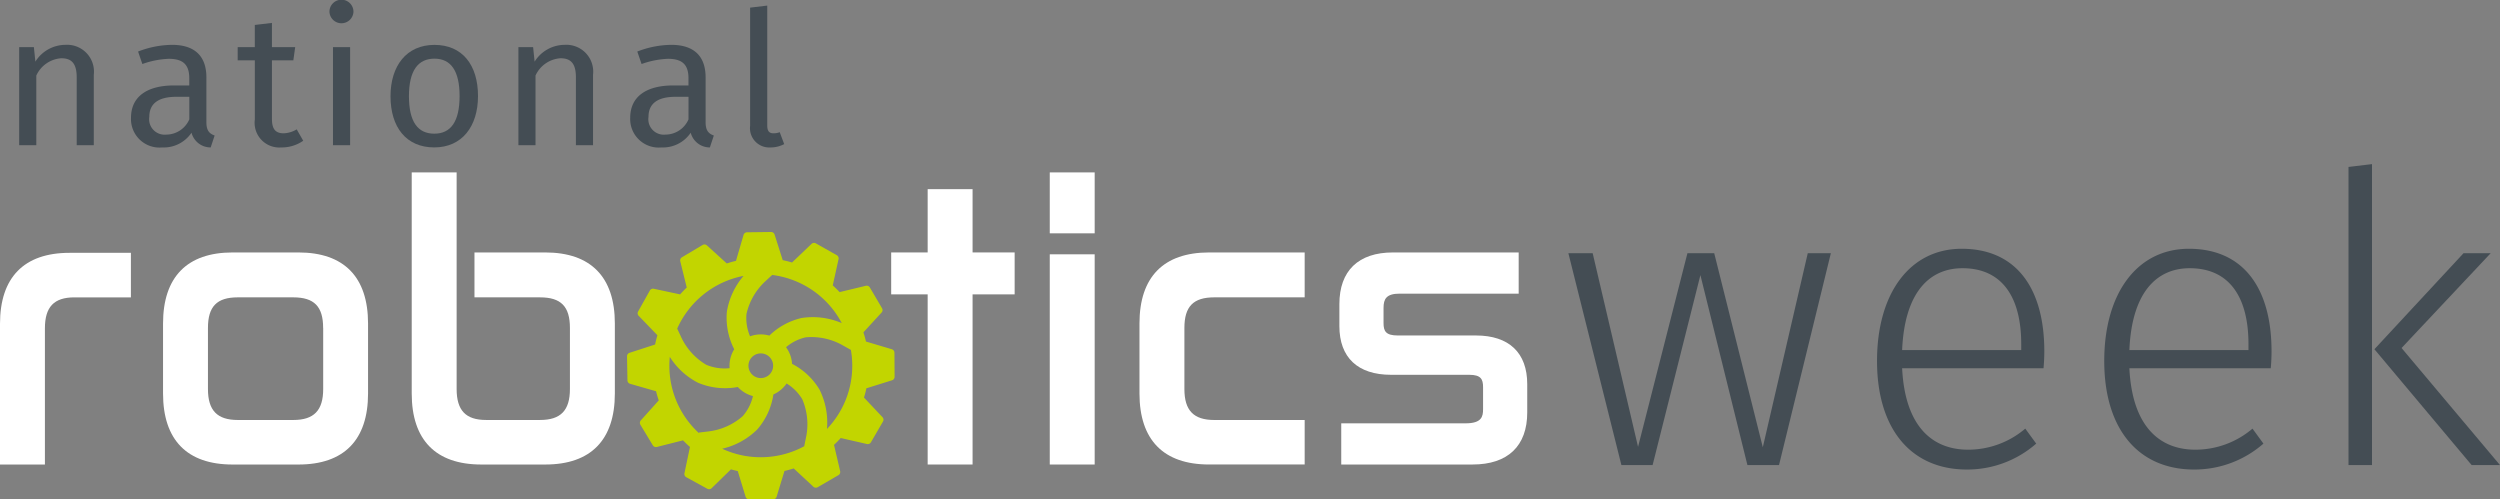
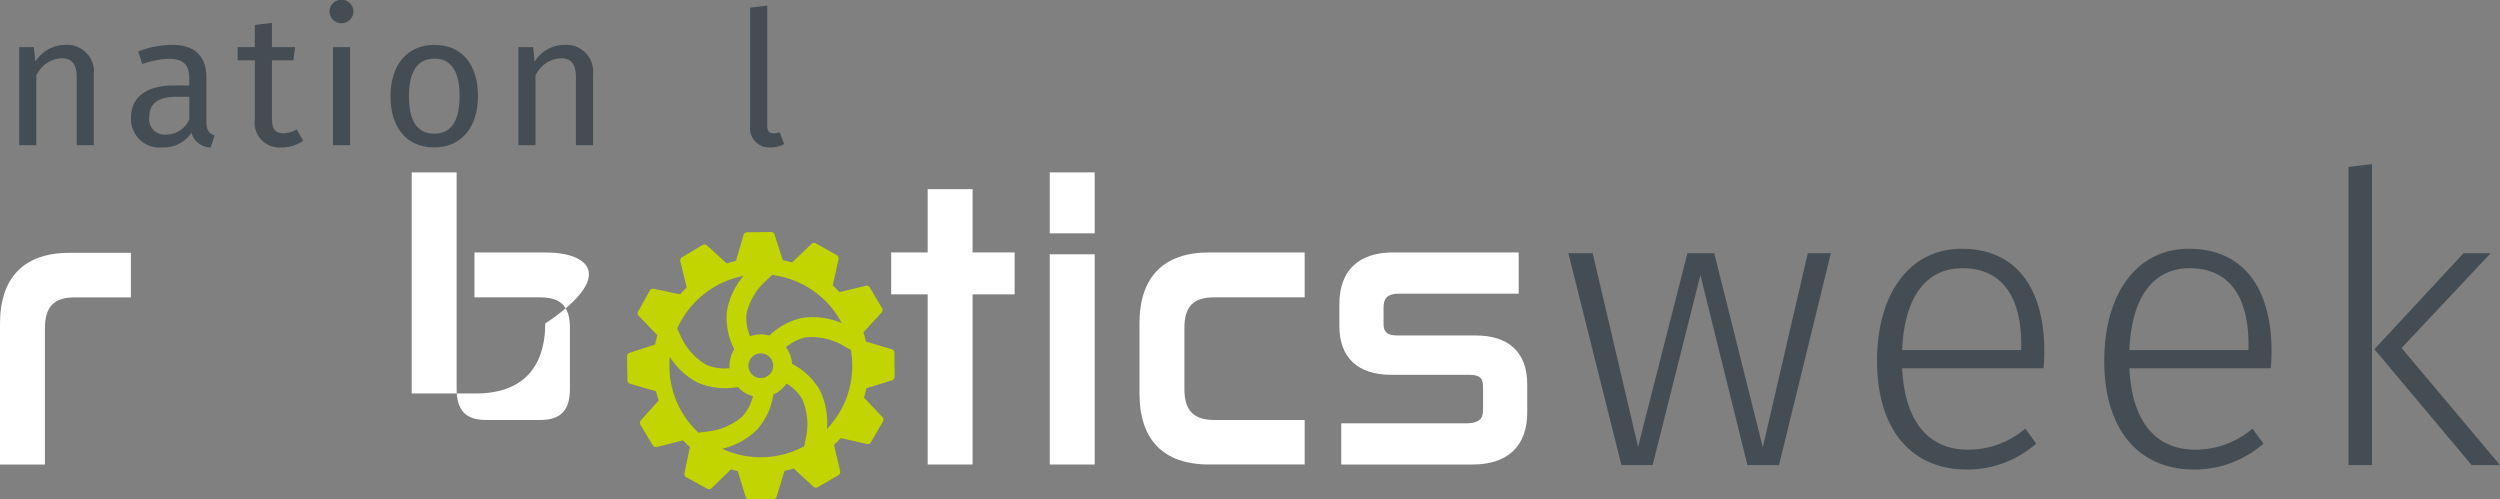
<svg xmlns="http://www.w3.org/2000/svg" id="logo" width="253.171" height="50.579" viewBox="0 0 253.171 50.579">
  <rect x="0" y="0" width="253.171" height="50.579" fill="#808080" stroke="none" />
  <g id="week" transform="translate(158.827 16.62)">
    <path id="Path_48" data-name="Path 48" d="M286.661,64.295h-3.2L278.7,45.056l-4.84,19.239H270.7L265.33,42.841h2.461l4.595,19.608,5-19.608H280.1L285.02,62.49l4.553-19.649h2.338Z" transform="translate(-265.33 -33.817)" fill="#444d54" />
    <path id="Path_49" data-name="Path 49" d="M334.406,54.188H320.089c.287,5.824,2.994,8.245,6.686,8.245a8.921,8.921,0,0,0,5.784-2.133l1.108,1.518a10.588,10.588,0,0,1-7.014,2.625c-5.661,0-9.107-4.1-9.107-10.993,0-6.851,3.323-11.363,8.573-11.363,5.579,0,8.368,4.061,8.368,10.378C334.487,53.122,334.447,53.778,334.406,54.188Zm-2.257-2.461c0-4.677-1.886-7.671-5.948-7.671-3.364,0-5.866,2.461-6.112,8.286h12.06Z" transform="translate(-286.29 -33.514)" fill="#444d54" />
    <path id="Path_50" data-name="Path 50" d="M372.848,54.188H358.531c.287,5.824,2.995,8.245,6.686,8.245A8.923,8.923,0,0,0,371,60.3l1.107,1.518a10.588,10.588,0,0,1-7.015,2.625c-5.66,0-9.106-4.1-9.106-10.993,0-6.851,3.323-11.363,8.573-11.363,5.579,0,8.369,4.061,8.369,10.378C372.93,53.122,372.889,53.778,372.848,54.188Zm-2.256-2.461c0-4.677-1.887-7.671-5.948-7.671-3.364,0-5.866,2.461-6.112,8.286h12.06Z" transform="translate(-301.72 -33.514)" fill="#444d54" />
    <path id="Path_51" data-name="Path 51" d="M399.687,58.243h-2.379V28.052l2.379-.286Zm2.994-11.855,9.968,11.855h-2.872l-9.845-11.732,9.025-9.722h2.748Z" transform="translate(-318.306 -27.766)" fill="#444d54" />
  </g>
  <path id="gear" d="M133.174,53.909l-.015-2.433a.372.372,0,0,0-.276-.357l-2.576-.768c-.01,0-.02,0-.029,0q-.11-.48-.263-.945a.059.059,0,0,0,.014-.011l1.819-1.979a.37.37,0,0,0,.055-.446l-1.234-2.1a.371.371,0,0,0-.417-.171l-2.614.629-.03.012q-.335-.357-.7-.684a.129.129,0,0,0,.008-.02l.581-2.625a.369.369,0,0,0-.178-.413L125.2,40.4a.372.372,0,0,0-.446.062l-1.945,1.855a.15.15,0,0,0-.019.023c-.311-.094-.629-.173-.951-.24a.105.105,0,0,1,0-.019l-.815-2.563a.373.373,0,0,0-.362-.269l-2.432.03a.371.371,0,0,0-.355.278l-.753,2.58a.2.2,0,0,0,0,.032q-.48.112-.944.268l-.011-.015-1.99-1.808a.372.372,0,0,0-.447-.051l-2.09,1.245a.371.371,0,0,0-.167.419l.644,2.611c0,.01.008.019.012.031q-.355.335-.679.7l-.02-.007L108.8,45a.372.372,0,0,0-.413.18L107.2,47.3a.37.37,0,0,0,.065.445l1.866,1.935a.15.15,0,0,0,.025.018q-.139.468-.234.952l-.02,0-2.556.829a.372.372,0,0,0-.268.362l.043,2.432a.37.37,0,0,0,.281.353l2.584.74.031,0q.116.481.274.942l-.015.012-1.795,2a.369.369,0,0,0-.049.447l1.257,2.083a.373.373,0,0,0,.42.165l2.606-.659c.011,0,.02-.008.031-.012q.338.353.707.674c0,.008-.005.014-.007.02l-.55,2.632a.37.37,0,0,0,.182.412l2.132,1.17a.37.37,0,0,0,.445-.067l1.924-1.877.018-.025c.23.067.463.127.7.178,0,.005,0,.012,0,.017l.785,2.571a.37.37,0,0,0,.357.274h2.432a.37.37,0,0,0,.358-.274l.784-2.571a.259.259,0,0,0,0-.03c.321-.071.635-.158.946-.257,0,0,.008.01.012.014l1.968,1.831a.369.369,0,0,0,.447.058l2.1-1.22a.371.371,0,0,0,.172-.417l-.611-2.617c0-.012-.009-.019-.012-.03.239-.221.468-.455.687-.7l.019.007,2.621.6a.37.37,0,0,0,.416-.175L132,58.441a.373.373,0,0,0-.06-.447l-1.844-1.956a.144.144,0,0,0-.023-.019c.1-.311.178-.628.247-.949l.017,0,2.566-.8A.372.372,0,0,0,133.174,53.909Zm-6.849,5.279a7.437,7.437,0,0,0-.759-3.987,6.934,6.934,0,0,0-2.776-2.6,3.158,3.158,0,0,0-.611-1.684,4.663,4.663,0,0,1,1.988-1,6.415,6.415,0,0,1,3.693.774l.869.488.014-.024a9.357,9.357,0,0,1,.144,1.64,9.232,9.232,0,0,1-2.562,6.4Zm-6.7-7.645a1.25,1.25,0,1,1-1.25,1.25,1.25,1.25,0,0,1,1.25-1.25Zm-3.9,9.651a7.42,7.42,0,0,0,3.54-1.948A6.974,6.974,0,0,0,120.9,55.7a3.192,3.192,0,0,0,1.339-1.11,4.7,4.7,0,0,1,1.588,1.6,6.435,6.435,0,0,1,.4,3.752l-.2.977.033.006a9.268,9.268,0,0,1-8.346.273Zm-5.359-8.4q0-.458.044-.9a7.3,7.3,0,0,0,2.859,2.621,7.036,7.036,0,0,0,4.028.431,3.175,3.175,0,0,0,1.534.921,4.719,4.719,0,0,1-1.038,2.033,6.41,6.41,0,0,1-3.444,1.542l-.99.117.007.061a9.238,9.238,0,0,1-3-6.822Zm7.514-9.1a7.4,7.4,0,0,0-1.691,3.628,6.979,6.979,0,0,0,.746,3.8,3.149,3.149,0,0,0-.478,1.673c0,.083,0,.164.011.245a4.772,4.772,0,0,1-2.373-.347,6.419,6.419,0,0,1-2.535-2.8l-.4-.862a9.278,9.278,0,0,1,6.718-5.337Zm9.944,4.782a7.45,7.45,0,0,0-4.055-.52,6.9,6.9,0,0,0-3.278,1.785,3.167,3.167,0,0,0-1.954.072,4.721,4.721,0,0,1-.362-2.267,6.417,6.417,0,0,1,1.876-3.274l.727-.672a9.267,9.267,0,0,1,7.046,4.875Z" transform="translate(-42.58 -15.755)" fill="#c2d500" />
  <g id="robotics" transform="translate(0 17.459)">
    <path id="Path_53" data-name="Path 53" d="M0,49.965V64.209H4.548V50.418c0-2.169.92-3.136,2.984-3.136h5.724v-4.51H7.043C2.435,42.771,0,45.259,0,49.965Z" transform="translate(0 -34.627)" fill="#fff" />
-     <path id="Path_54" data-name="Path 54" d="M41.3,42.707H34.625c-4.608,0-7.043,2.488-7.043,7.2V56.99c0,4.706,2.435,7.194,7.043,7.194H41.3c4.608,0,7.043-2.488,7.043-7.194V49.9C48.341,45.195,45.906,42.707,41.3,42.707Zm2.5,7.647v6.182c0,2.169-.933,3.137-3.025,3.137H35.153c-2.091,0-3.023-.967-3.023-3.137V50.354c0-2.172.9-3.1,3.023-3.1H40.77C42.89,47.256,43.795,48.182,43.795,50.354Z" transform="translate(-11.071 -34.601)" fill="#fff" />
-     <path id="Path_55" data-name="Path 55" d="M83.179,37.272H76.007V41.82h6.645c2.119,0,3.022.927,3.022,3.1V51.1c0,2.169-.932,3.137-3.022,3.137H77.185c-2.064,0-2.985-.967-2.985-3.137V29.166H69.652V51.554c0,4.706,2.435,7.194,7.043,7.194h6.484c4.608,0,7.044-2.488,7.044-7.194V44.466C90.224,39.76,87.788,37.272,83.179,37.272Z" transform="translate(-27.958 -29.166)" fill="#fff" />
+     <path id="Path_55" data-name="Path 55" d="M83.179,37.272H76.007V41.82h6.645c2.119,0,3.022.927,3.022,3.1V51.1c0,2.169-.932,3.137-3.022,3.137H77.185c-2.064,0-2.985-.967-2.985-3.137V29.166H69.652V51.554h6.484c4.608,0,7.044-2.488,7.044-7.194V44.466C90.224,39.76,87.788,37.272,83.179,37.272Z" transform="translate(-27.958 -29.166)" fill="#fff" />
    <path id="Path_56" data-name="Path 56" d="M159.008,32H154.46v6.409h-3.694v4.246h3.694v17.23h4.548V42.656h4.26V38.409h-4.26Z" transform="translate(-60.517 -30.304)" fill="#fff" />
    <rect id="Rectangle_2249" data-name="Rectangle 2249" width="4.548" height="21.287" transform="translate(106.308 8.295)" fill="#fff" />
    <rect id="Rectangle_2250" data-name="Rectangle 2250" width="4.548" height="6.17" transform="translate(106.308)" fill="#fff" />
    <path id="Path_57" data-name="Path 57" d="M192.771,49.9v7.087c0,4.706,2.436,7.194,7.044,7.194H209.5V59.674h-9.155c-2.092,0-3.025-.967-3.025-3.137V50.354c0-2.172.9-3.1,3.025-3.1H209.5V42.707h-9.683C195.207,42.707,192.771,45.195,192.771,49.9Z" transform="translate(-77.378 -34.601)" fill="#fff" />
    <path id="Path_58" data-name="Path 58" d="M240.419,51.115H232.5c-1.21,0-1.439-.44-1.439-1.251V48.318c0-.888.272-1.439,1.629-1.439h12.056V42.707H232.012c-3.5,0-5.423,1.858-5.423,5.233v2.225c0,3.181,1.859,4.932,5.234,4.932h7.917c1.179,0,1.4.44,1.4,1.251v2.224c0,.759-.136,1.44-1.779,1.44H226.778v4.17h13.3c3.569,0,5.535-1.872,5.535-5.27V56.047C245.615,52.867,243.77,51.115,240.419,51.115Z" transform="translate(-90.952 -34.601)" fill="#fff" />
  </g>
  <g id="national" transform="translate(1.942 0)">
    <path id="Path_59" data-name="Path 59" d="M10.8,10.626v7.127H9.069V10.87c0-1.49-.6-1.923-1.565-1.923A3,3,0,0,0,4.978,10.7v7.051H3.244V7.817H4.733l.151,1.471a3.606,3.606,0,0,1,3.036-1.7A2.719,2.719,0,0,1,10.8,10.626Z" transform="translate(-3.244 -3.047)" fill="#444d54" />
    <path id="Path_60" data-name="Path 60" d="M30.633,16.771l-.4,1.207a2,2,0,0,1-1.942-1.49,3.384,3.384,0,0,1-2.96,1.49,2.888,2.888,0,0,1-3.167-3c0-2.13,1.6-3.279,4.374-3.279h1.527v-.735c0-1.433-.7-1.961-2.074-1.961a8.9,8.9,0,0,0-2.677.527l-.433-1.263a9.727,9.727,0,0,1,3.431-.679c2.394,0,3.488,1.226,3.488,3.3v4.543C29.8,16.3,30.124,16.583,30.633,16.771Zm-2.564-1.64V12.85h-1.3c-1.829,0-2.752.679-2.752,2.037a1.566,1.566,0,0,0,1.715,1.791,2.554,2.554,0,0,0,2.338-1.547Z" transform="translate(-10.84 -3.047)" fill="#444d54" />
    <path id="Path_61" data-name="Path 61" d="M46.847,15.808a3.786,3.786,0,0,1-2.224.678,2.5,2.5,0,0,1-2.677-2.828V7.664H40.21V6.325h1.734V4.082l1.734-.207v2.45h2.356l-.188,1.339H43.679v5.919c0,1,.321,1.471,1.188,1.471a2.7,2.7,0,0,0,1.319-.4Z" transform="translate(-18.082 -1.555)" fill="#444d54" />
    <path id="Path_62" data-name="Path 62" d="M58.167,1.188a1.217,1.217,0,0,1-2.432,0,1.216,1.216,0,0,1,2.432,0Zm-.339,13.518H56.093V4.77h1.734Z" transform="translate(-24.314 0)" fill="#444d54" />
    <path id="Path_63" data-name="Path 63" d="M74.924,12.775c0,3.073-1.622,5.2-4.43,5.2-2.828,0-4.431-2.035-4.431-5.184,0-3.073,1.622-5.2,4.449-5.2S74.924,9.626,74.924,12.775Zm-6.994.019c0,2.583.9,3.789,2.564,3.789s2.564-1.207,2.564-3.808c0-2.583-.9-3.789-2.545-3.789C68.853,8.986,67.93,10.192,67.93,12.794Z" transform="translate(-28.459 -3.046)" fill="#444d54" />
    <path id="Path_64" data-name="Path 64" d="M95.256,10.626v7.127H93.522V10.87c0-1.49-.6-1.923-1.565-1.923A3,3,0,0,0,89.431,10.7v7.051H87.7V7.817h1.489l.151,1.471a3.606,3.606,0,0,1,3.036-1.7A2.719,2.719,0,0,1,95.256,10.626Z" transform="translate(-37.143 -3.047)" fill="#444d54" />
-     <path id="Path_65" data-name="Path 65" d="M115.084,16.771l-.4,1.207a2,2,0,0,1-1.941-1.49,3.386,3.386,0,0,1-2.96,1.49,2.888,2.888,0,0,1-3.167-3c0-2.13,1.6-3.279,4.374-3.279h1.527v-.735c0-1.433-.7-1.961-2.073-1.961a8.9,8.9,0,0,0-2.677.527l-.434-1.263a9.725,9.725,0,0,1,3.431-.679c2.394,0,3.488,1.226,3.488,3.3v4.543C114.255,16.3,114.576,16.583,115.084,16.771Zm-2.564-1.64V12.85h-1.3c-1.828,0-2.752.679-2.752,2.037a1.566,1.566,0,0,0,1.716,1.791,2.553,2.553,0,0,0,2.337-1.547Z" transform="translate(-44.738 -3.047)" fill="#444d54" />
    <path id="Path_66" data-name="Path 66" d="M126.9,13.124V1.152l1.735-.207V13.086c0,.528.17.792.622.792a1.689,1.689,0,0,0,.641-.113l.452,1.207a2.918,2.918,0,0,1-1.376.339A1.955,1.955,0,0,1,126.9,13.124Z" transform="translate(-52.879 -0.379)" fill="#444d54" />
  </g>
</svg>